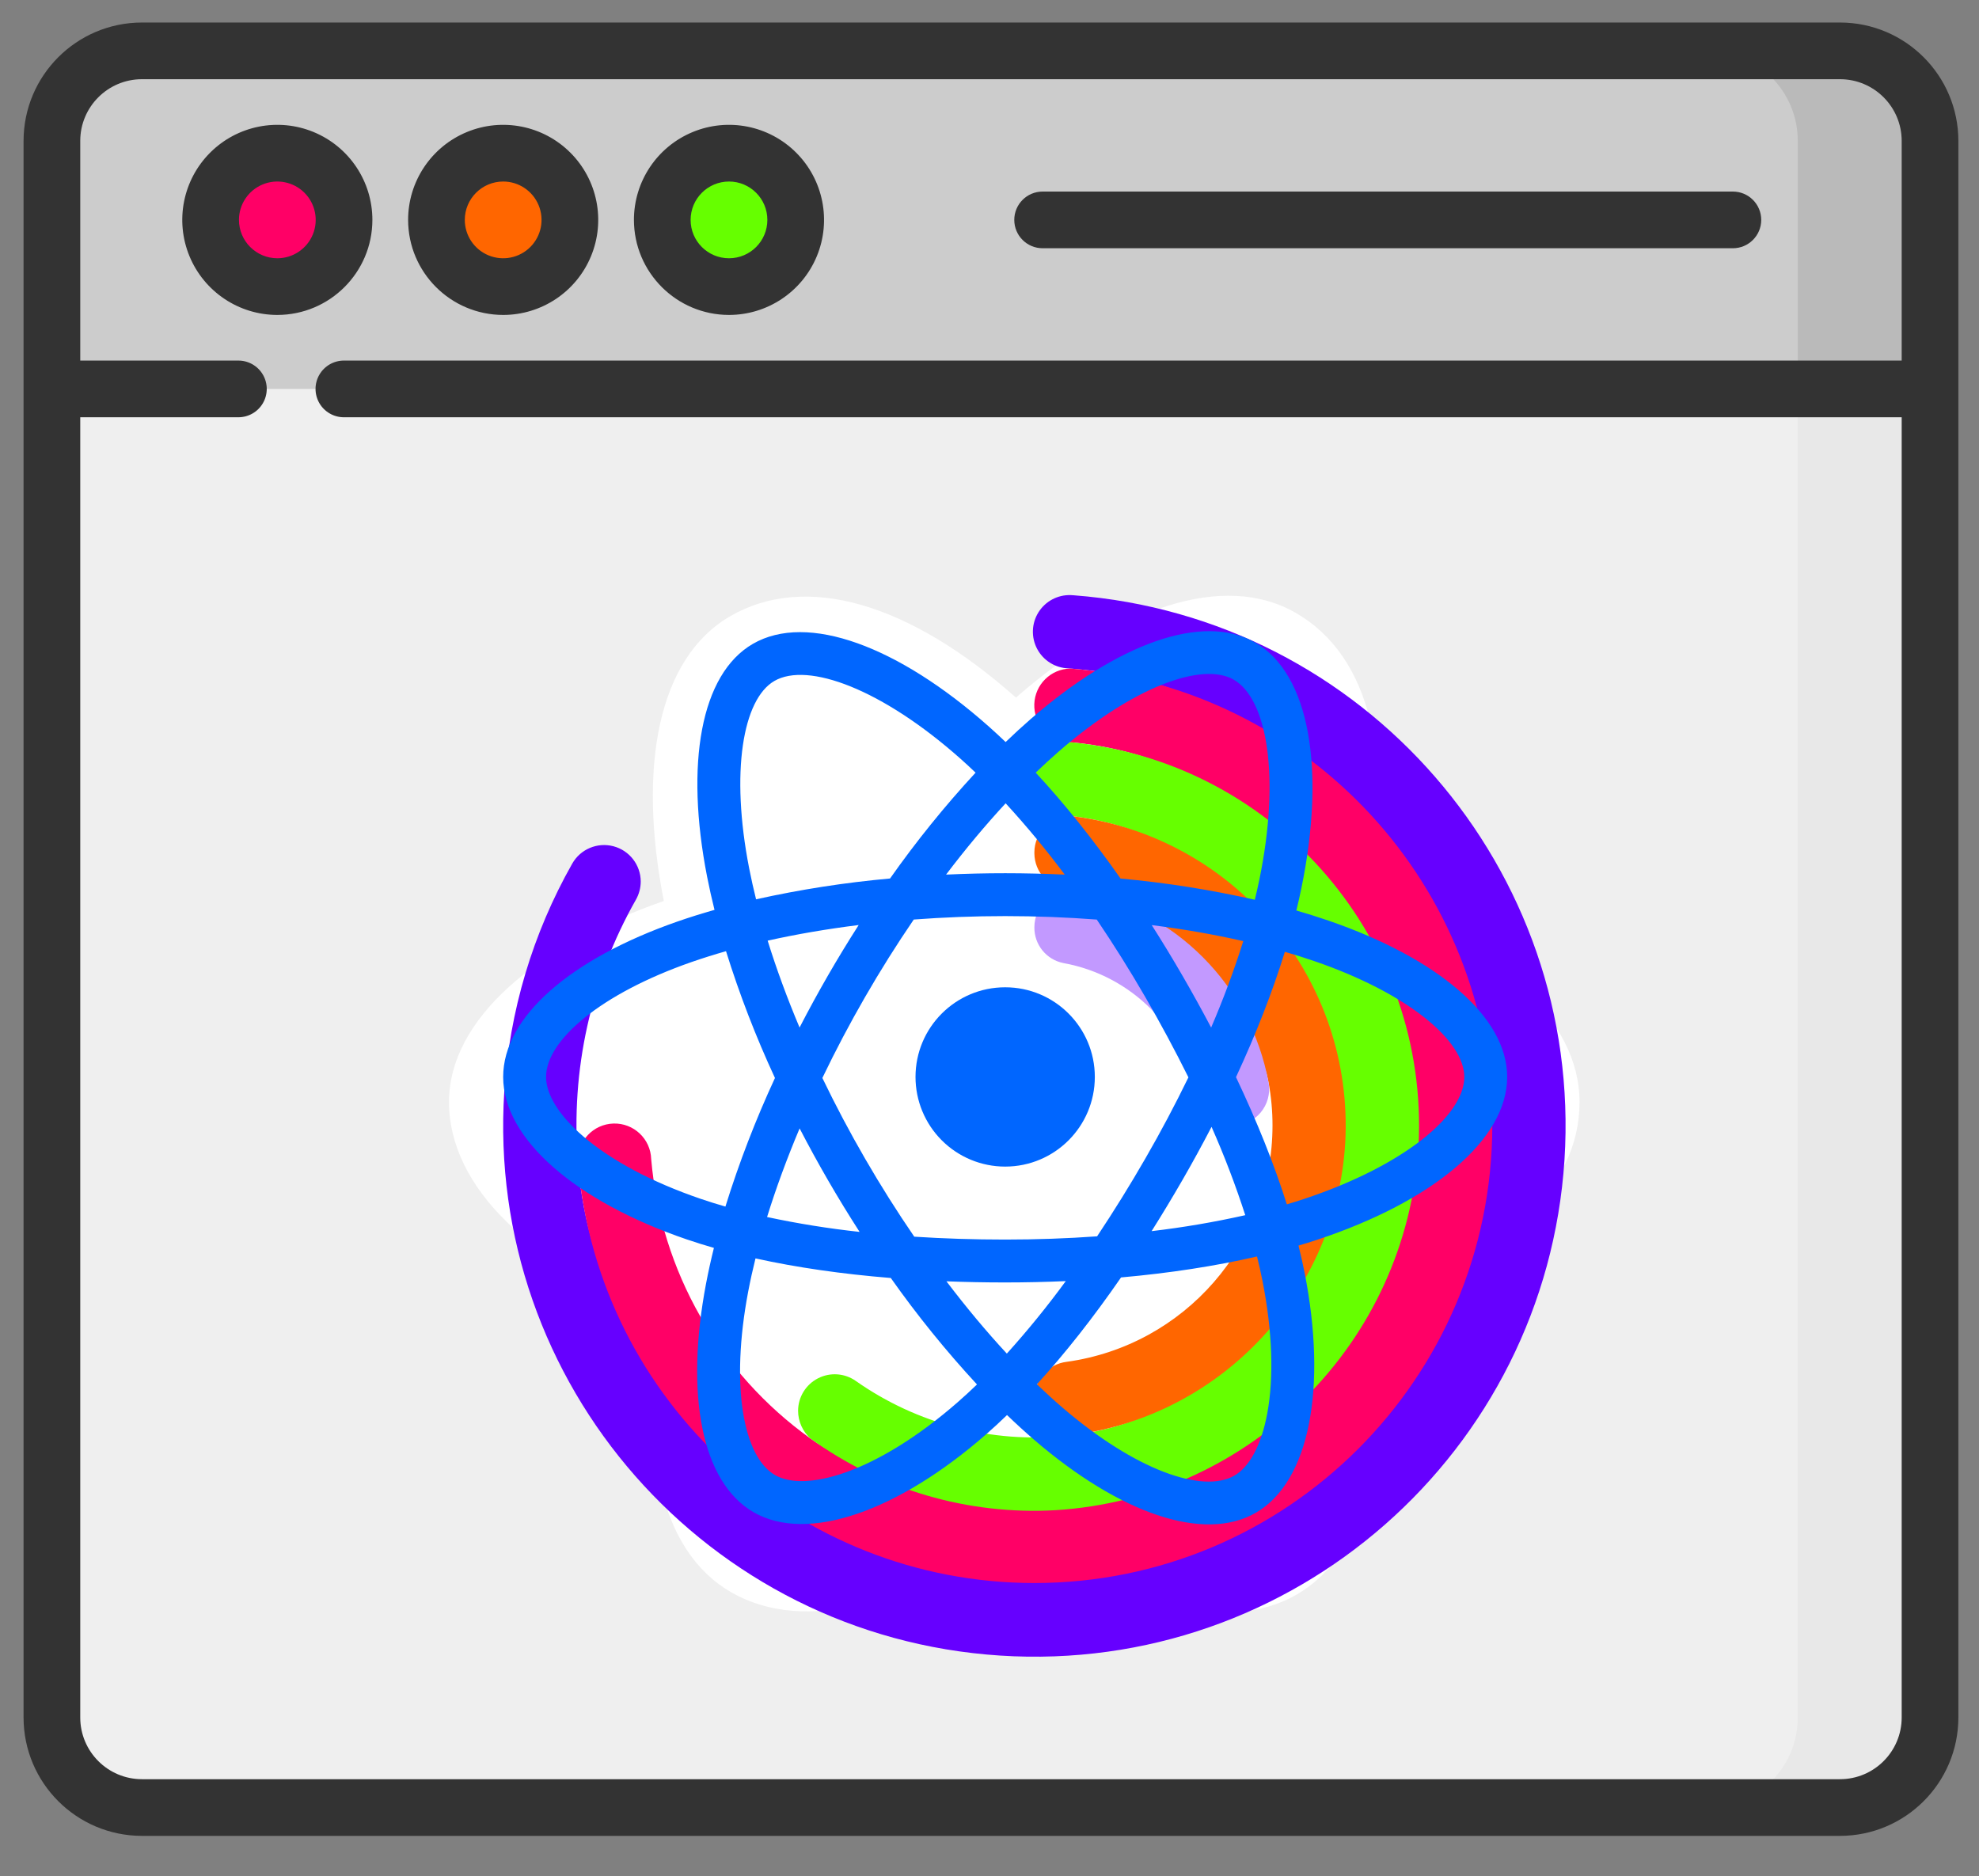
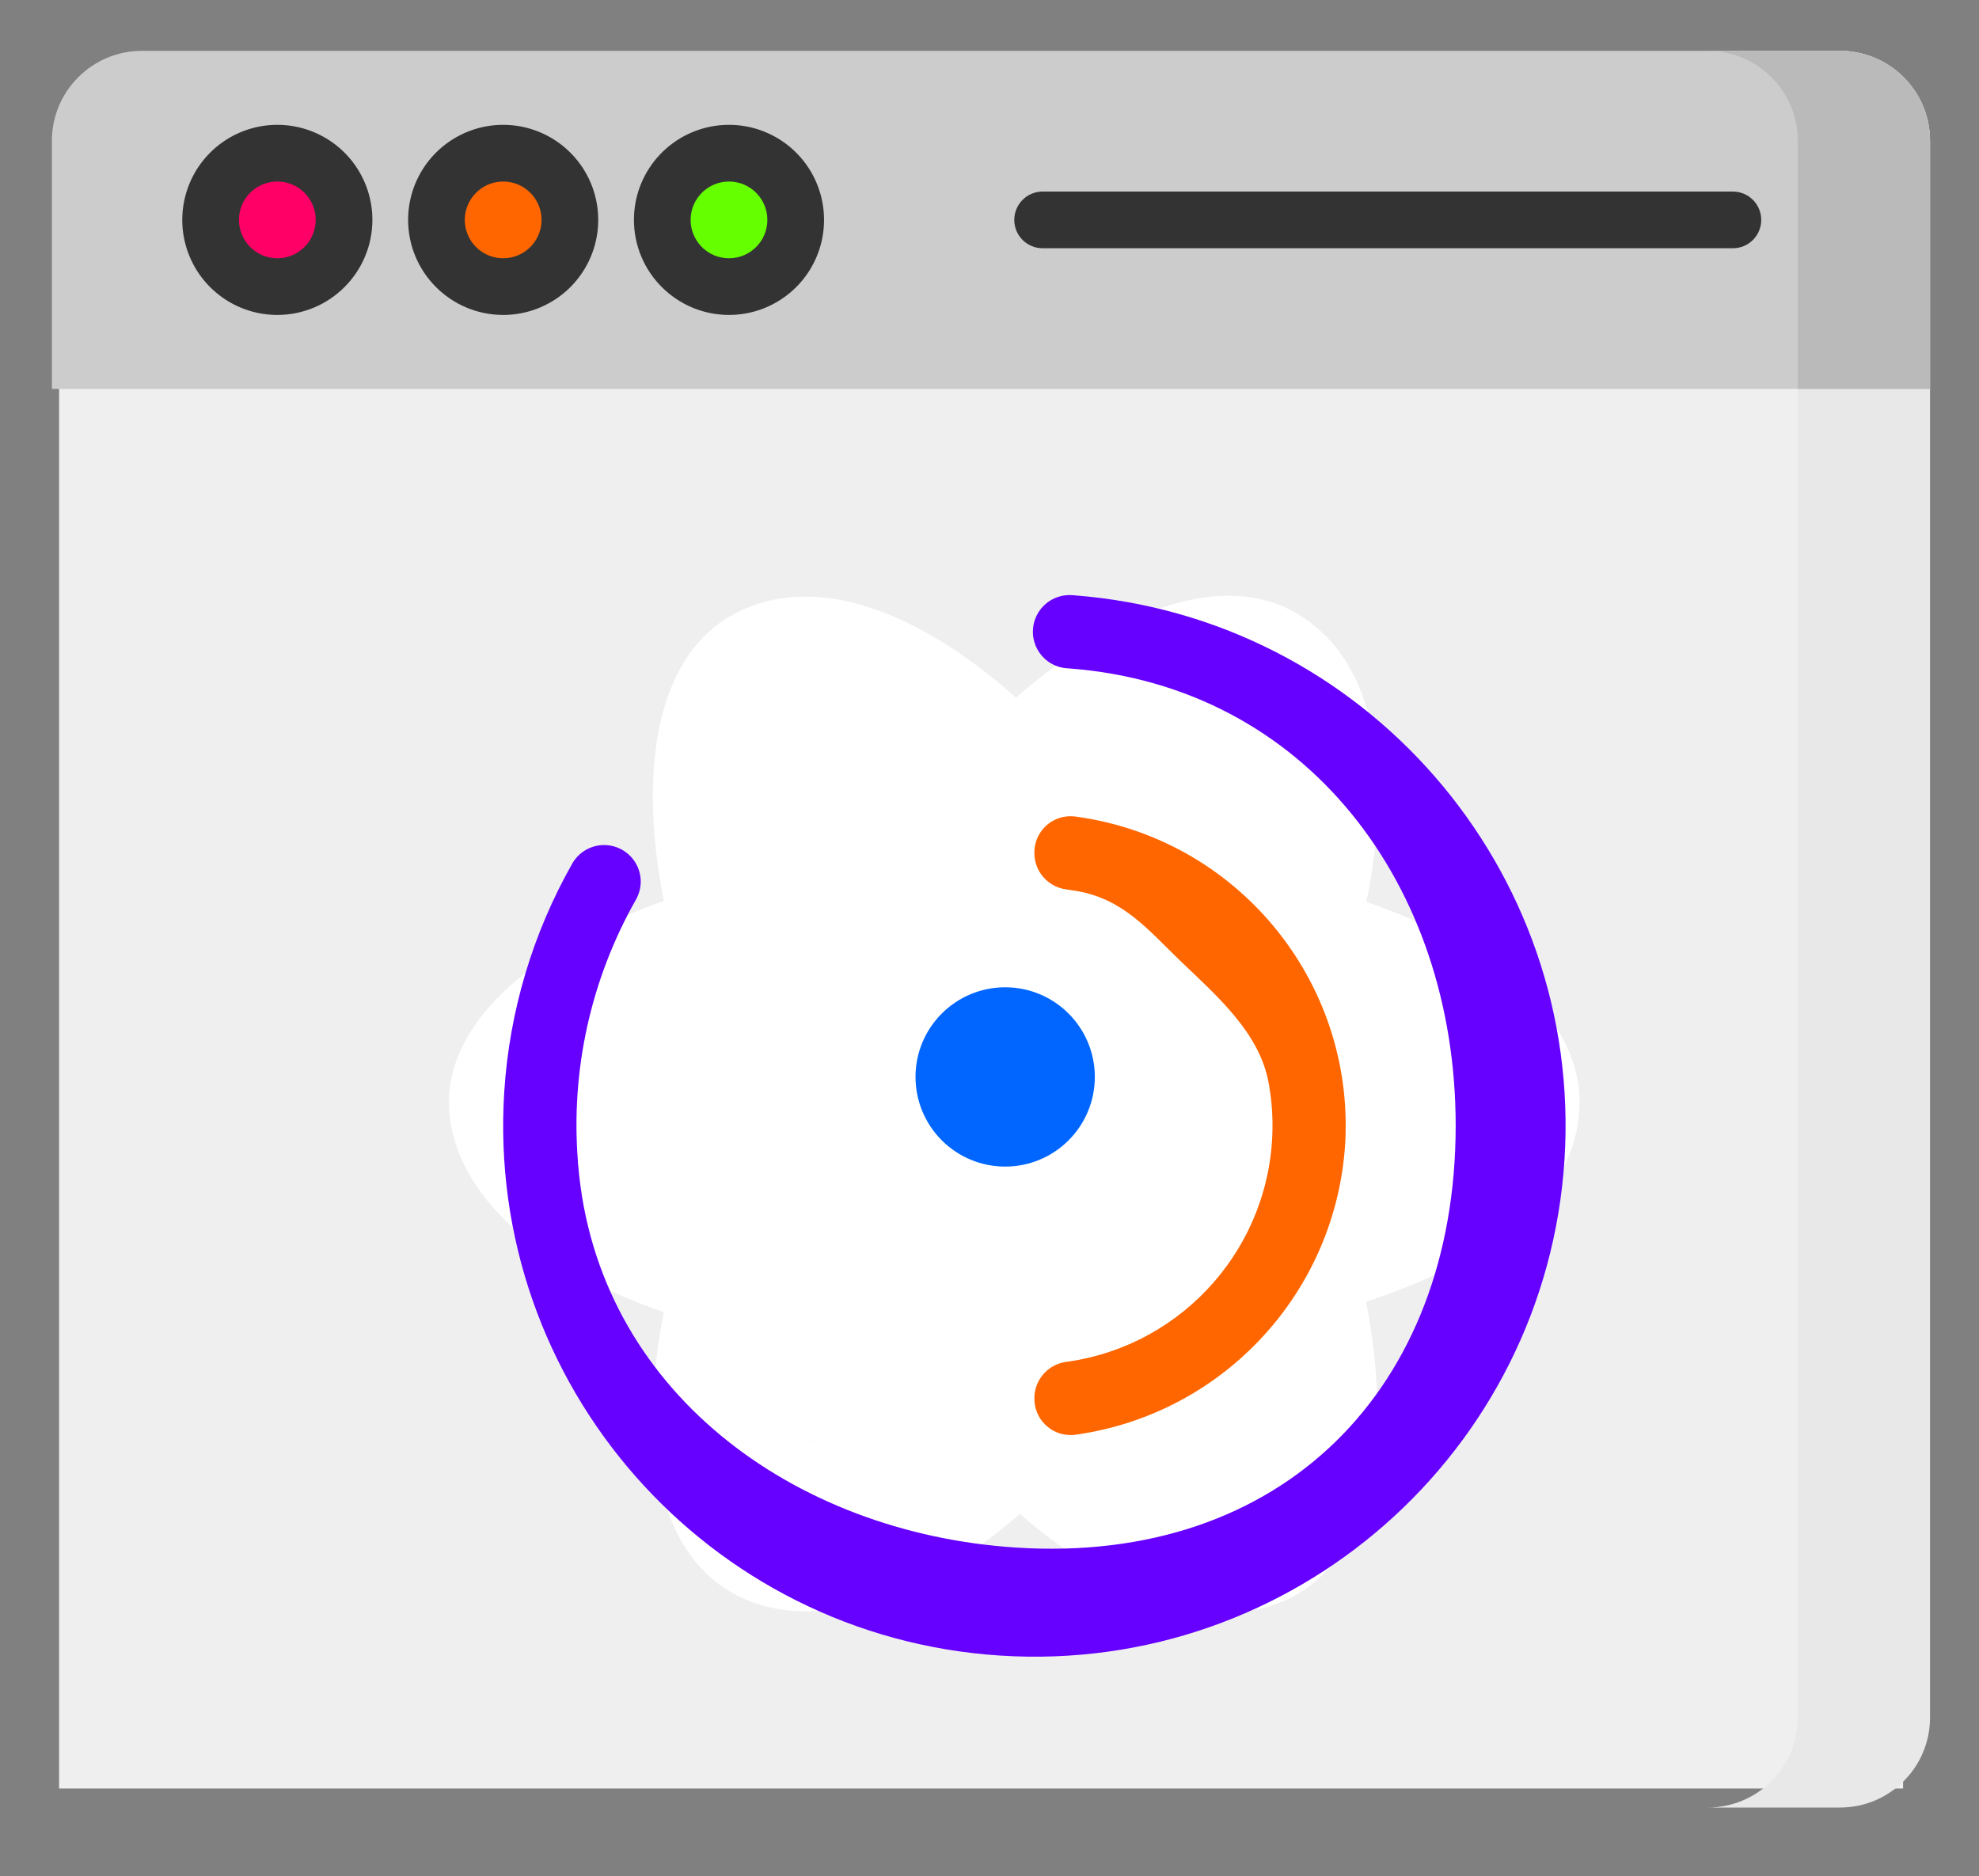
<svg xmlns="http://www.w3.org/2000/svg" id="eoxVF0gIpZL1" viewBox="0 0 2000 1896.247" shape-rendering="geometricPrecision" text-rendering="geometricPrecision">
  <rect x="0" y="0" width="2000" height="1896.247" fill="#808080" stroke="none" />
  <style>#eoxVF0gIpZL15_tr {animation: eoxVF0gIpZL15_tr__tr 8000ms linear infinite normal forwards}@keyframes eoxVF0gIpZL15_tr__tr { 0% {transform: translate(1025.036px,1115.715px) rotate(0deg)} 100% {transform: translate(1025.036px,1115.715px) rotate(360deg)}} #eoxVF0gIpZL24_tr {animation: eoxVF0gIpZL24_tr__tr 8000ms linear infinite normal forwards}@keyframes eoxVF0gIpZL24_tr__tr { 0% {transform: translate(1015.838px,1089.273px) rotate(0deg)} 12.5% {transform: translate(1015.838px,1089.273px) rotate(45deg)} 25% {transform: translate(1015.838px,1089.273px) rotate(90deg)} 37.5% {transform: translate(1015.838px,1089.273px) rotate(135deg)} 50% {transform: translate(1015.838px,1089.273px) rotate(180deg)} 62.5% {transform: translate(1015.838px,1089.273px) rotate(225deg)} 75% {transform: translate(1015.838px,1089.273px) rotate(270deg)} 87.5% {transform: translate(1015.838px,1089.273px) rotate(315deg)} 100% {transform: translate(1015.838px,1089.273px) rotate(360deg)}}</style>
  <g id="eoxVF0gIpZL2">
    <rect id="eoxVF0gIpZL3" width="1863.56" height="1436.58" rx="0" ry="0" transform="matrix(1 0 0 1 59.725 370.983)" fill="rgb(239,239,239)" stroke="none" stroke-width="1" />
    <path id="eoxVF0gIpZL4" d="M1859.553,51.4L1725.888,51.4C1776.12,51.403,1816.841,92.124,1816.843,142.356L1816.843,1735.848C1816.84,1786.08,1776.12,1826.801,1725.888,1826.804L1859.553,1826.804C1909.785,1826.801,1950.506,1786.08,1950.509,1735.848L1950.509,142.36C1950.508,92.126,1909.787,51.403,1859.553,51.4Z" fill="rgb(232,232,232)" stroke="none" stroke-width="1" />
    <path id="eoxVF0gIpZL5" d="M52.453,393.073L1950.509,393.073L1950.509,142.36C1950.508,92.126,1909.787,51.403,1859.553,51.4L143.408,51.4C93.174,51.403,52.453,92.126,52.453,142.36Z" fill="rgb(204,204,204)" stroke="none" stroke-width="1" />
    <path id="eoxVF0gIpZL6" d="M1859.553,51.4L1725.888,51.4C1776.12,51.403,1816.841,92.124,1816.843,142.356L1816.843,393.073L1950.509,393.073L1950.509,142.36C1950.508,92.126,1909.787,51.403,1859.553,51.4Z" fill="rgb(186,186,186)" stroke="none" stroke-width="1" />
    <path id="eoxVF0gIpZL7" d="M347.7,222.231C347.703,249.503,331.277,274.09,306.082,284.528C280.887,294.966,251.886,289.198,232.602,269.914C213.318,250.63,207.55,221.629,217.988,196.434C228.426,171.239,253.013,154.813,280.285,154.816C317.515,154.821,347.695,185.001,347.7,222.231Z" fill="rgb(255,0,102)" stroke="none" stroke-width="1" />
    <path id="eoxVF0gIpZL8" d="M575.928,222.231C575.932,259.467,545.749,289.656,508.513,289.66C471.277,289.664,441.088,259.482,441.084,222.246C441.08,185.01,471.262,154.82,508.498,154.816C545.731,154.819,575.916,184.998,575.928,222.231Z" fill="rgb(255,102,0)" stroke="none" stroke-width="1" />
    <path id="eoxVF0gIpZL9" d="M804.145,222.231C804.148,249.503,787.722,274.09,762.527,284.528C737.332,294.966,708.331,289.198,689.047,269.914C669.763,250.63,663.995,221.629,674.433,196.434C684.871,171.239,709.458,154.813,736.73,154.816C773.96,154.821,804.14,185.001,804.145,222.231Z" fill="rgb(102,255,0)" stroke="none" stroke-width="1" />
    <path id="eoxVF0gIpZL10" d="M376.339,222.246C376.343,183.39,352.94,148.357,317.042,133.485C281.145,118.613,239.823,126.831,212.347,154.306C184.871,181.781,176.652,223.102,191.523,259C206.394,294.899,241.426,318.303,280.282,318.3C333.306,318.238,376.276,275.27,376.339,222.246ZM241.495,222.246C241.492,206.561,250.937,192.418,265.427,186.413C279.917,180.408,296.598,183.722,307.691,194.811C318.785,205.9,322.106,222.579,316.106,237.072C310.106,251.564,295.967,261.015,280.282,261.018C258.879,260.99,241.534,243.649,241.5,222.246Z" fill="rgb(51,51,51)" stroke="none" stroke-width="1" />
    <path id="eoxVF0gIpZL11" d="M508.5,318.3C547.356,318.303,582.388,294.899,597.259,259.001C612.13,223.103,603.912,181.782,576.436,154.307C548.961,126.831,507.64,118.613,471.742,133.484C435.844,148.355,412.44,183.387,412.443,222.243C412.51,275.266,455.477,318.233,508.5,318.3ZM508.5,183.456C524.185,183.453,538.328,192.898,544.333,207.388C550.338,221.878,547.024,238.559,535.935,249.652C524.846,260.746,508.167,264.067,493.674,258.067C479.182,252.067,469.731,237.928,469.728,222.243C469.75,200.837,487.094,183.488,508.5,183.459Z" fill="rgb(51,51,51)" stroke="none" stroke-width="1" />
    <path id="eoxVF0gIpZL12" d="M736.73,318.3C775.585,318.297,810.612,294.889,825.478,258.991C840.345,223.093,832.123,181.774,804.646,154.301C777.169,126.829,735.849,118.614,699.953,133.485C664.057,148.357,640.655,183.388,640.658,222.243C640.723,275.273,683.7,318.243,736.73,318.3ZM736.73,183.456C758.146,183.46,775.504,200.823,775.503,222.238C775.502,243.654,758.141,261.015,736.725,261.016C715.31,261.017,697.947,243.659,697.943,222.243C697.963,200.83,715.317,183.477,736.73,183.459Z" fill="rgb(51,51,51)" stroke="none" stroke-width="1" />
    <path id="eoxVF0gIpZL13" d="M1053.679,250.889L1751.279,250.889C1767.098,250.889,1779.922,238.065,1779.922,222.246C1779.922,206.427,1767.098,193.603,1751.279,193.603L1053.679,193.603C1037.86,193.603,1025.036,206.427,1025.036,222.246C1025.036,238.065,1037.86,250.889,1053.679,250.889Z" fill="rgb(51,51,51)" stroke="none" stroke-width="1" />
-     <path id="eoxVF0gIpZL14" d="M1859.553,22.761L143.408,22.761C77.386,22.836,23.883,76.339,23.808,142.361L23.808,1735.848C23.882,1801.87,77.386,1855.374,143.408,1855.448L1859.553,1855.448C1925.575,1855.373,1979.078,1801.87,1979.153,1735.848L1979.153,142.36C1979.077,76.338,1925.575,22.836,1859.553,22.761ZM1859.553,1798.161L143.408,1798.161C109.012,1798.117,81.141,1770.244,81.1,1735.848L81.1,421.715L240.764,421.715C251.037,421.776,260.556,416.33,265.711,407.443C270.865,398.556,270.865,387.589,265.711,378.702C260.556,369.815,251.037,364.369,240.764,364.43L81.1,364.43L81.1,142.36C81.141,107.963,109.015,80.088,143.412,80.047L1859.553,80.047C1893.951,80.088,1921.825,107.962,1921.866,142.36L1921.866,364.43L347.7,364.43C337.427,364.369,327.908,369.815,322.753,378.702C317.599,387.589,317.599,398.556,322.753,407.443C327.908,416.33,337.427,421.776,347.7,421.715L1921.866,421.715L1921.866,1735.848C1921.825,1770.246,1893.951,1798.12,1859.553,1798.161Z" fill="rgb(51,51,51)" stroke="none" stroke-width="1" />
  </g>
  <g id="eoxVF0gIpZL15_tr" transform="translate(1025.036,1115.715) rotate(0)">
    <path id="eoxVF0gIpZL15" d="M394.018,1128.235C394.018,1214.52,478.273,1295.067,611.103,1340.47C584.577,1474.004,606.352,1581.637,679.071,1623.57C753.816,1666.679,865.171,1636.84,970.864,1544.448C1073.89,1633.108,1178.011,1667.999,1250.664,1625.941C1325.341,1582.711,1348.049,1467.781,1320.792,1330.075C1459.145,1284.335,1536.534,1215.653,1536.534,1128.231C1536.534,1043.949,1452.126,971.037,1321.084,925.925C1350.429,782.53,1325.565,677.51,1249.833,633.84C1176.822,591.74,1071.488,628.433,966.949,719.411C858.189,622.847,753.897,593.367,678.249,637.158C605.3,679.387,584.492,788.978,611.1,924.982C482.755,969.729,394.018,1044.294,394.018,1128.235Z" transform="translate(-965.276,-1130.106)" fill="rgb(255,255,255)" stroke="none" stroke-width="1" />
  </g>
  <g id="eoxVF0gIpZL16" transform="matrix(1 0 0 1 69.041 -3.598)">
    <path id="eoxVF0gIpZL17" d="M1512.045,1175.765C1492.902,1471.635,1237.533,1695.965,941.663,1676.824C645.793,1657.683,421.463,1402.313,440.604,1106.443C445.836,1025.572,469.309,946.936,509.264,876.43C517.541,861.818,534.617,854.608,550.862,858.865C567.106,863.121,578.452,877.779,578.5,894.572C578.461,901.071,576.739,907.449,573.5,913.084C528.042,993.314,507.666,1085.325,515,1177.246L515,1177.802C515,1178.912,515.185,1179.838,515.185,1180.949C515.336,1181.298,515.4,1181.679,515.37,1182.059C534.623,1407.903,731.77,1553.035,957.801,1567.659C1226.777,1585.059,1402.083,1406.792,1402.083,1141.148C1402.083,897.904,1251.027,697.977,1012.966,679.28L1012.596,679.28C1011.855,679.28,1011.296,679.095,1010.56,679.095C997.333,678.632,985.357,671.148,979.144,659.461C972.932,647.775,973.426,633.662,980.44,622.438C987.454,611.214,999.924,604.585,1013.151,605.048C1014.262,605.048,1015.188,605.233,1016.113,605.233C1309.729,627.592,1530.781,881.896,1512.043,1175.765Z" fill="rgb(102,0,255)" stroke="none" stroke-width="1" />
    <path id="eoxVF0gIpZL18" d="M1016.115,679.465C1015.004,679.465,1014.079,679.28,1012.968,679.28" fill="rgb(24,111,238)" stroke="none" stroke-width="1" />
-     <path id="eoxVF0gIpZL19" d="M1439.108,1141.148C1438.866,1396.742,1231.47,1603.748,975.877,1603.503C736.477,1603.276,536.762,1420.503,515.377,1182.059C515.407,1181.679,515.343,1181.298,515.192,1180.948C515.192,1179.838,515.007,1178.912,515.007,1177.801L515.007,1177.246C514.394,1156.798,530.472,1139.725,550.92,1139.112C571.368,1138.499,588.441,1154.577,589.054,1175.025C598.884,1288.195,657.723,1391.403,750.1,1457.514C819.149,1507.314,905.044,1498.614,997.417,1493.614C1193.457,1483.062,1317.67,1358.663,1328.037,1162.439C1339.329,951.96,1218.818,774.988,1016.484,754.07C1015.257,753.916,1014.02,753.854,1012.784,753.884C1011.935,753.671,1011.067,753.547,1010.192,753.514C990.508,751.806,975.596,735.005,976.236,715.258C976.877,695.511,992.846,679.711,1012.599,679.282L1012.969,679.282C1253.605,698.802,1438.984,899.724,1439.109,1141.15Z" fill="rgb(255,0,102)" stroke="none" stroke-width="1" />
-     <path id="eoxVF0gIpZL20" d="M1364.506,1162.437C1352.616,1360.103,1195.072,1517.806,997.418,1529.895C909.114,1534.875,821.786,1509.317,750.1,1457.514C742.105,1450.343,737.529,1440.116,737.512,1429.376C737.576,1415.548,745.341,1402.908,757.646,1396.6C769.952,1390.291,784.747,1391.366,796.012,1399.387C857.872,1442.83,933.334,1462.485,1008.526,1454.737C1011.118,1454.552,1013.526,1454.182,1016.116,1453.812C1016.671,1453.812,1017.227,1453.627,1017.782,1453.627C1165.691,1434.189,1245.847,1308.68,1253.992,1158.734C1263.063,991.203,1177.353,849.959,1017.782,828.855C1017.227,828.855,1016.671,828.67,1016.116,828.67C1014.265,828.3,1012.044,828.115,1010.192,827.93C989.744,827.214,973.749,810.058,974.465,789.611C975.18,769.163,992.336,753.167,1012.784,753.883C1014.02,753.852,1015.257,753.914,1016.484,754.068C1222.684,775.887,1375.657,955.39,1364.505,1162.437Z" fill="rgb(102,255,0)" stroke="none" stroke-width="1" />
    <path id="eoxVF0gIpZL21" d="M753.8,1460.476C752.5,1459.55,751.208,1458.44,750.1,1457.514" fill="rgb(24,111,238)" stroke="none" stroke-width="1" />
    <path id="eoxVF0gIpZL22" d="M1290.459,1158.734C1281.356,1309.41,1167.285,1432.775,1017.781,1453.627C1017.226,1453.627,1016.67,1453.812,1016.115,1453.812C995.958,1455.56,978.2,1440.637,976.451,1420.48Q976.323,1419.007,976.315,1417.529L976.315,1416.048C976.643,1397.569,990.548,1382.163,1008.896,1379.948C1128.12,1363.412,1216.907,1261.513,1216.968,1141.148C1216.993,1126.743,1215.692,1112.367,1213.08,1098.201C1204.009,1047.275,1160.248,1009.715,1124.409,975.283C1091.088,943.258,1067.022,912.843,1019.817,904.198L1008.896,902.532C990.48,900.307,976.552,884.798,976.315,866.249L976.315,864.949C976.34,855.262,980.211,845.982,987.078,839.15C993.945,832.318,1003.245,828.494,1012.932,828.519Q1014.526,828.519,1016.115,828.666C1016.67,828.666,1017.226,828.851,1017.781,828.851C1180.81,850.843,1299.537,994.475,1290.459,1158.73Z" fill="rgb(255,102,0)" stroke="none" stroke-width="1" />
-     <path id="eoxVF0gIpZL23" d="M1176.612,1141.148C1159.105,1141.438,1143.868,1129.233,1140.329,1112.085C1128.122,1043.339,1074.444,989.439,1005.749,976.949C988.513,973.592,976.133,958.407,976.315,940.849C976.294,920.363,992.852,903.722,1013.338,903.641C1015.509,903.649,1017.676,903.835,1019.817,904.196C1118.277,922.448,1195.203,999.667,1213.08,1098.196C1214.888,1108.909,1211.873,1119.874,1204.84,1128.156C1197.808,1136.438,1187.477,1141.191,1176.612,1141.143Z" fill="rgb(194,153,255)" stroke="none" stroke-width="1" />
  </g>
  <g id="eoxVF0gIpZL24_tr" transform="translate(1015.838,1089.273) rotate(0)">
    <g id="eoxVF0gIpZL24" transform="translate(-964.663,-1128.882)">
-       <path id="eoxVF0gIpZL25" d="M1291.585,970.105L1291.585,970.105Q1275.385,964.549,1258.921,959.813Q1261.651,948.722,1263.969,937.536C1288.694,817.514,1272.528,720.824,1217.321,688.995C1164.392,658.469,1077.821,690.295,990.394,766.38Q977.47,777.65,965.13,789.564Q956.868,781.644,948.317,774.035C856.689,692.676,764.844,658.4,709.7,690.319C656.82,720.931,641.157,811.832,663.417,925.577Q666.738,942.477,670.917,959.184C657.917,962.875,645.37,966.808,633.363,970.994C525.941,1008.444,457.335,1067.144,457.335,1128.027C457.335,1190.912,530.979,1253.985,642.874,1292.227Q656.483,1296.856,670.311,1300.803Q665.82,1318.803,662.34,1337.028C641.118,1448.797,657.692,1537.543,710.433,1567.966C764.908,1599.377,856.333,1567.091,945.363,1489.266Q955.919,1480.038,966.536,1469.75Q979.898,1482.644,993.964,1494.776C1080.2,1568.982,1165.364,1598.947,1218.064,1568.443C1272.489,1536.937,1290.172,1441.599,1267.208,1325.605Q1264.581,1312.315,1261.123,1298.482Q1270.756,1295.639,1279.992,1292.591C1396.315,1254.053,1471.992,1191.748,1471.992,1128.023C1471.987,1066.925,1401.172,1007.829,1291.585,970.105ZM1018.85,799.079C1093.761,733.886,1163.772,708.146,1195.673,726.544L1195.673,726.544C1229.648,746.144,1242.863,825.16,1221.516,928.787Q1219.416,938.913,1216.953,948.959C1172.253,938.828,1126.932,931.668,1081.286,927.525C1053.405,887.825,1024.517,851.725,995.517,820.481Q1006.916,809.492,1018.85,799.079ZM756.923,1180.036Q770.687,1206.622,785.689,1232.536Q800.989,1258.966,817.545,1284.644C786.138,1281.236,754.927,1276.218,724.035,1269.609C732.993,1240.685,744.031,1210.616,756.923,1180.036ZM756.874,1078.092C744.251,1048.154,733.451,1018.719,724.632,990.292C753.582,983.812,784.455,978.518,816.62,974.499Q800.469,999.69,785.514,1025.619Q770.585,1051.519,756.874,1078.092ZM779.915,1129.068Q799.948,1087.368,823.073,1047.268L823.073,1047.277Q846.173,1007.195,872.273,968.954C902.449,966.673,933.389,965.478,964.665,965.478C996.081,965.478,1027.065,966.678,1057.228,968.978Q1083.041,1007.132,1106.116,1047.036Q1129.306,1087.02,1149.858,1128.449Q1129.529,1170.278,1106.258,1210.581L1106.253,1210.581Q1083.198,1250.631,1057.576,1289.12C1027.476,1291.271,996.362,1292.38,964.659,1292.38C933.086,1292.38,902.371,1291.396,872.792,1289.48Q846.518,1251.101,823.203,1210.82Q800.015,1170.782,779.915,1129.068ZM1143.803,1232.238Q1159.112,1205.688,1173.229,1178.477L1173.229,1178.477C1186.124,1207.62,1197.498,1237.413,1207.303,1267.735C1176.055,1274.757,1144.462,1280.143,1112.652,1283.87Q1128.74,1258.366,1143.8,1232.238ZM1172.816,1078.124Q1158.751,1051.434,1143.628,1025.324L1143.628,1025.324Q1128.75,999.624,1112.774,974.581C1145.15,978.668,1176.166,984.101,1205.291,990.752C1195.942,1020.403,1185.103,1049.564,1172.816,1078.124ZM965.144,851.479C986.248,874.485,1006.177,898.543,1024.854,923.56Q964.926,920.728,904.93,923.533C924.644,897.538,944.837,873.388,965.144,851.479ZM731.413,727.833C765.361,708.182,840.42,736.203,919.534,806.448C924.59,810.938,929.669,815.64,934.756,820.503C903.614,854.21,874.74,889.942,848.323,927.467C802.783,931.551,757.555,938.58,712.923,948.51Q709.043,932.968,705.95,917.247L705.95,917.247C686.88,819.794,699.544,746.28,731.413,727.833ZM681.936,1259.051Q669.318,1255.439,656.888,1251.21C607.412,1234.299,566.553,1212.322,538.545,1188.343C513.381,1166.789,500.672,1145.391,500.672,1128.027C500.672,1091.083,555.757,1043.955,647.629,1011.927Q664.929,1005.927,682.551,1000.938C696.193,1044.697,712.714,1087.505,732.005,1129.084C712.472,1171.257,695.746,1214.673,681.936,1259.051ZM916.836,1456.629C877.467,1491.044,838.018,1515.454,803.253,1527.736L803.253,1527.736C772.013,1538.769,747.131,1539.083,732.092,1530.412C700.084,1511.956,686.783,1440.692,704.929,1345.112Q708.166,1328.169,712.338,1311.424C753.898,1320.616,799.903,1327.231,849.074,1331.224C875.72,1368.963,904.816,1404.91,936.174,1438.834Q926.722,1447.965,916.835,1456.629ZM966.344,1407.637C945.799,1385.467,925.309,1360.949,905.295,1334.576Q934.434,1335.722,964.66,1335.726Q995.684,1335.726,1025.91,1334.365C1007.32,1359.791,987.438,1384.247,966.343,1407.637ZM1229.559,1467.945C1223.515,1500.519,1211.364,1522.235,1196.338,1530.933C1164.361,1549.443,1095.976,1525.383,1022.232,1461.923Q1009.549,1451.01,996.717,1438.662C1025.308,1407.39,1053.881,1371.035,1081.768,1330.662C1130.822,1326.311,1177.168,1319.194,1219.191,1309.481Q1222.291,1322.009,1224.682,1334.026L1224.682,1334.026C1234.834,1385.319,1236.285,1431.693,1229.558,1467.945ZM1266.359,1251.453L1266.359,1251.453C1260.814,1253.289,1255.12,1255.063,1249.318,1256.783C1236.475,1216.13,1219.142,1172.9,1197.937,1128.242C1218.176,1084.642,1234.837,1041.966,1247.32,1001.574C1257.697,1004.583,1267.774,1007.748,1277.482,1011.094C1371.382,1043.412,1428.651,1091.204,1428.651,1128.027C1428.645,1167.251,1366.788,1218.174,1266.358,1251.453Z" fill="rgb(0,102,255)" stroke="none" stroke-width="1" />
      <path id="eoxVF0gIpZL26" d="M964.659,1218.636C1014.7,1218.637,1055.267,1178.072,1055.268,1128.031C1055.269,1077.99,1014.704,1037.423,964.663,1037.422C914.622,1037.421,874.055,1077.986,874.054,1128.027C874.053,1152.058,883.599,1175.104,900.59,1192.097C917.582,1209.089,940.628,1218.636,964.659,1218.636Z" fill="rgb(0,102,255)" stroke="none" stroke-width="1" />
    </g>
  </g>
</svg>